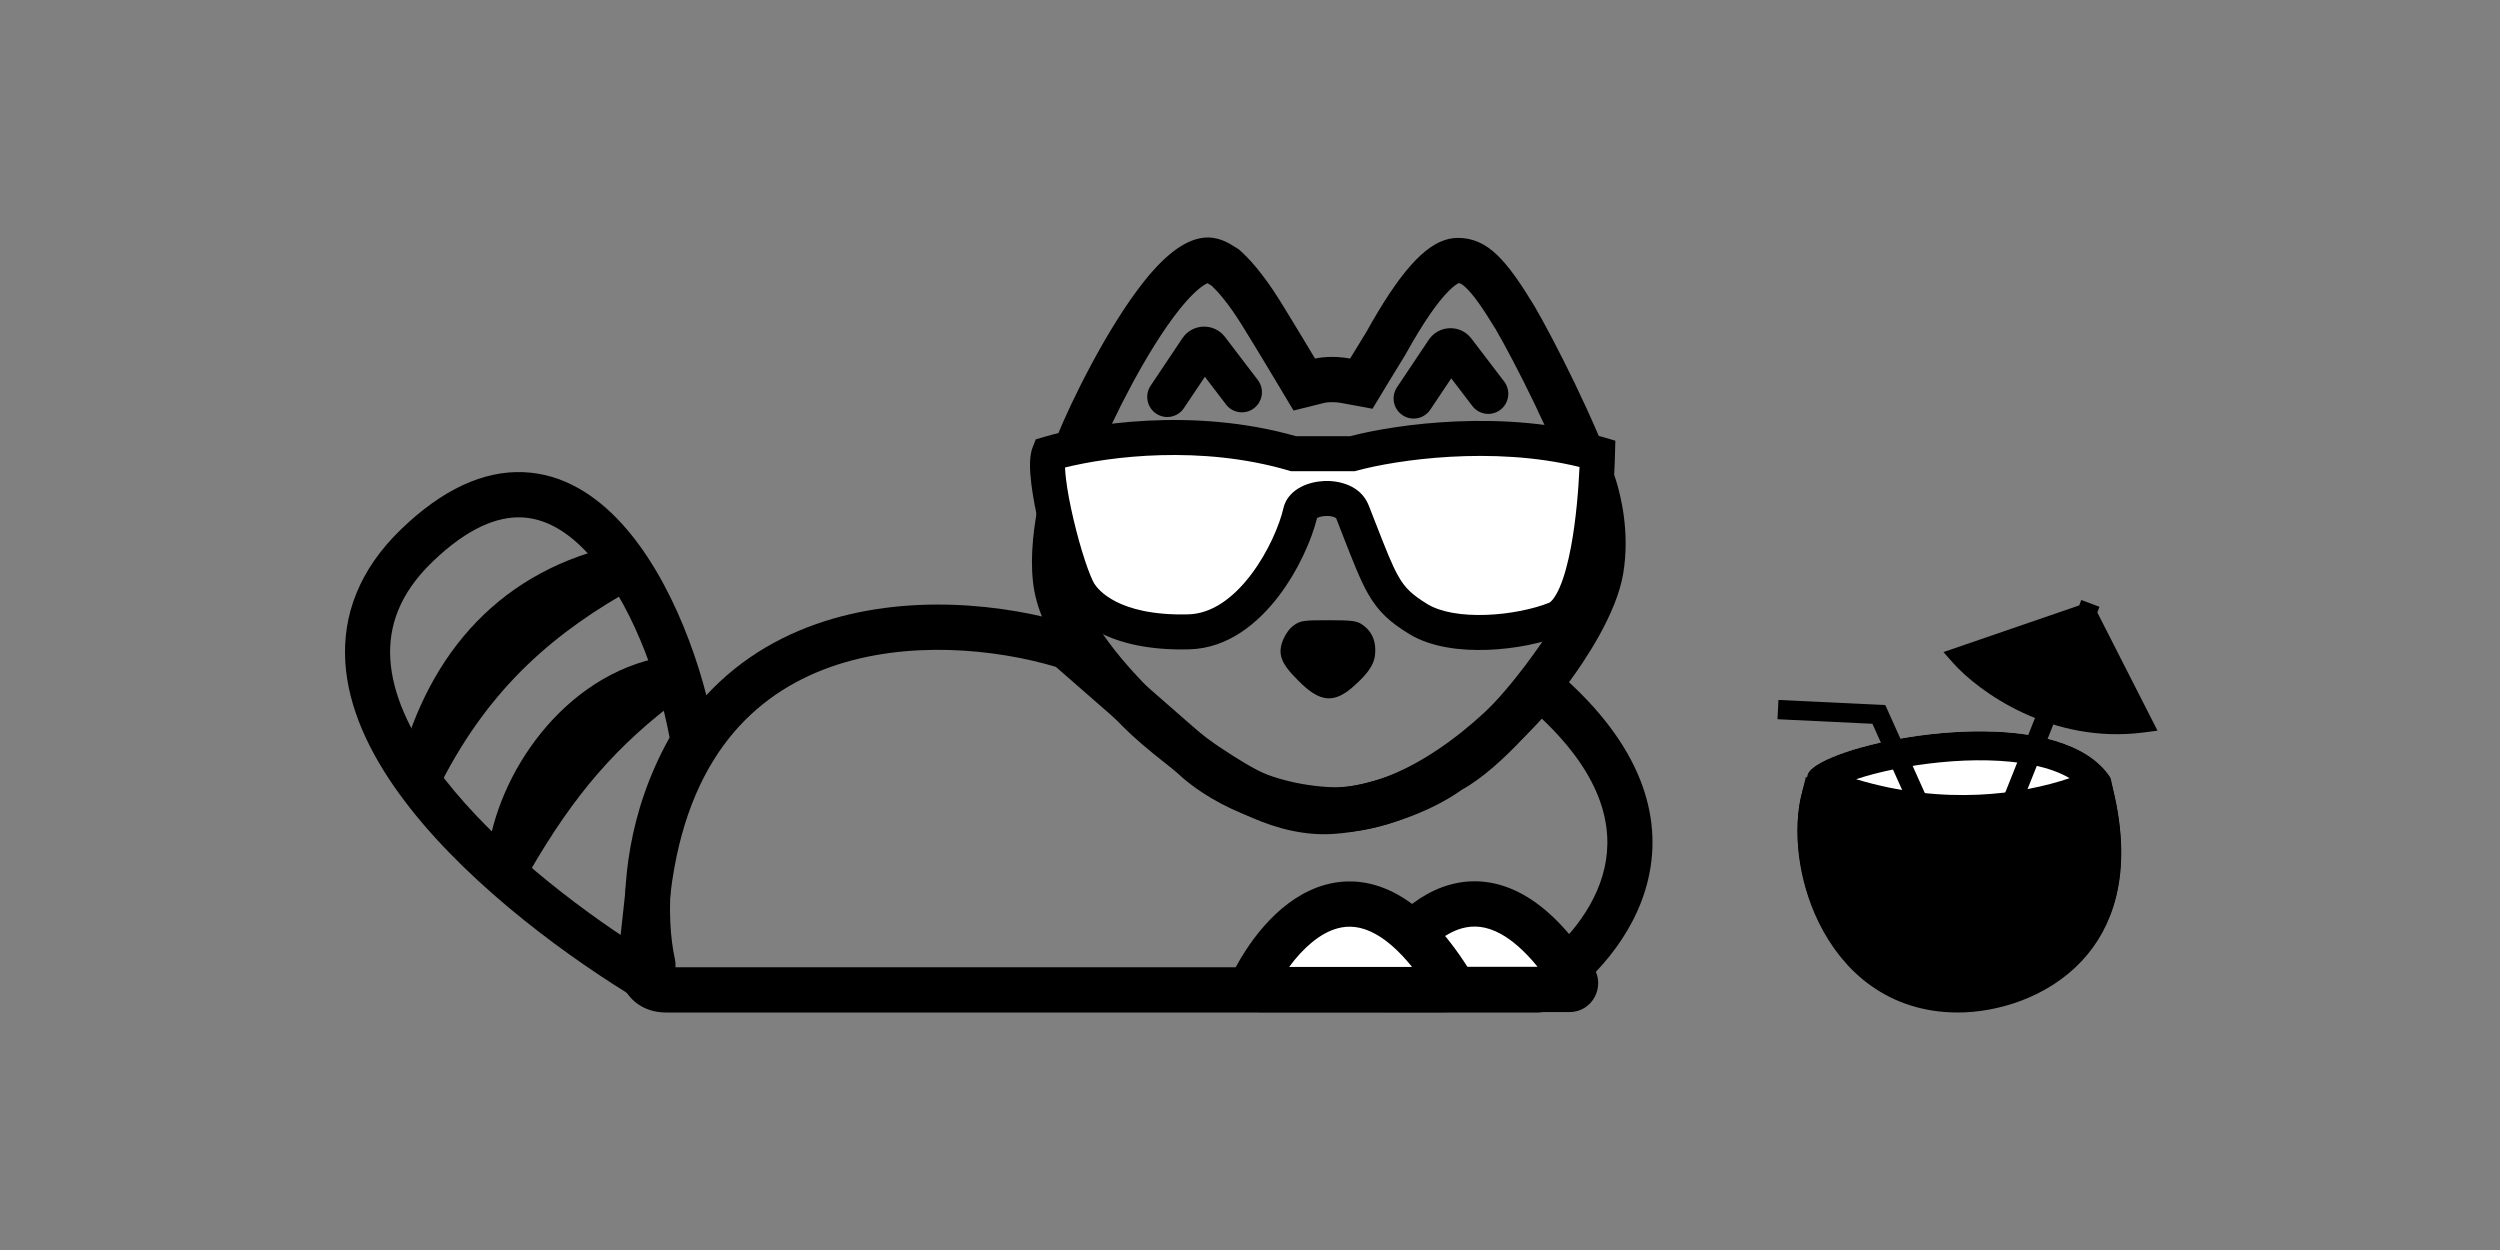
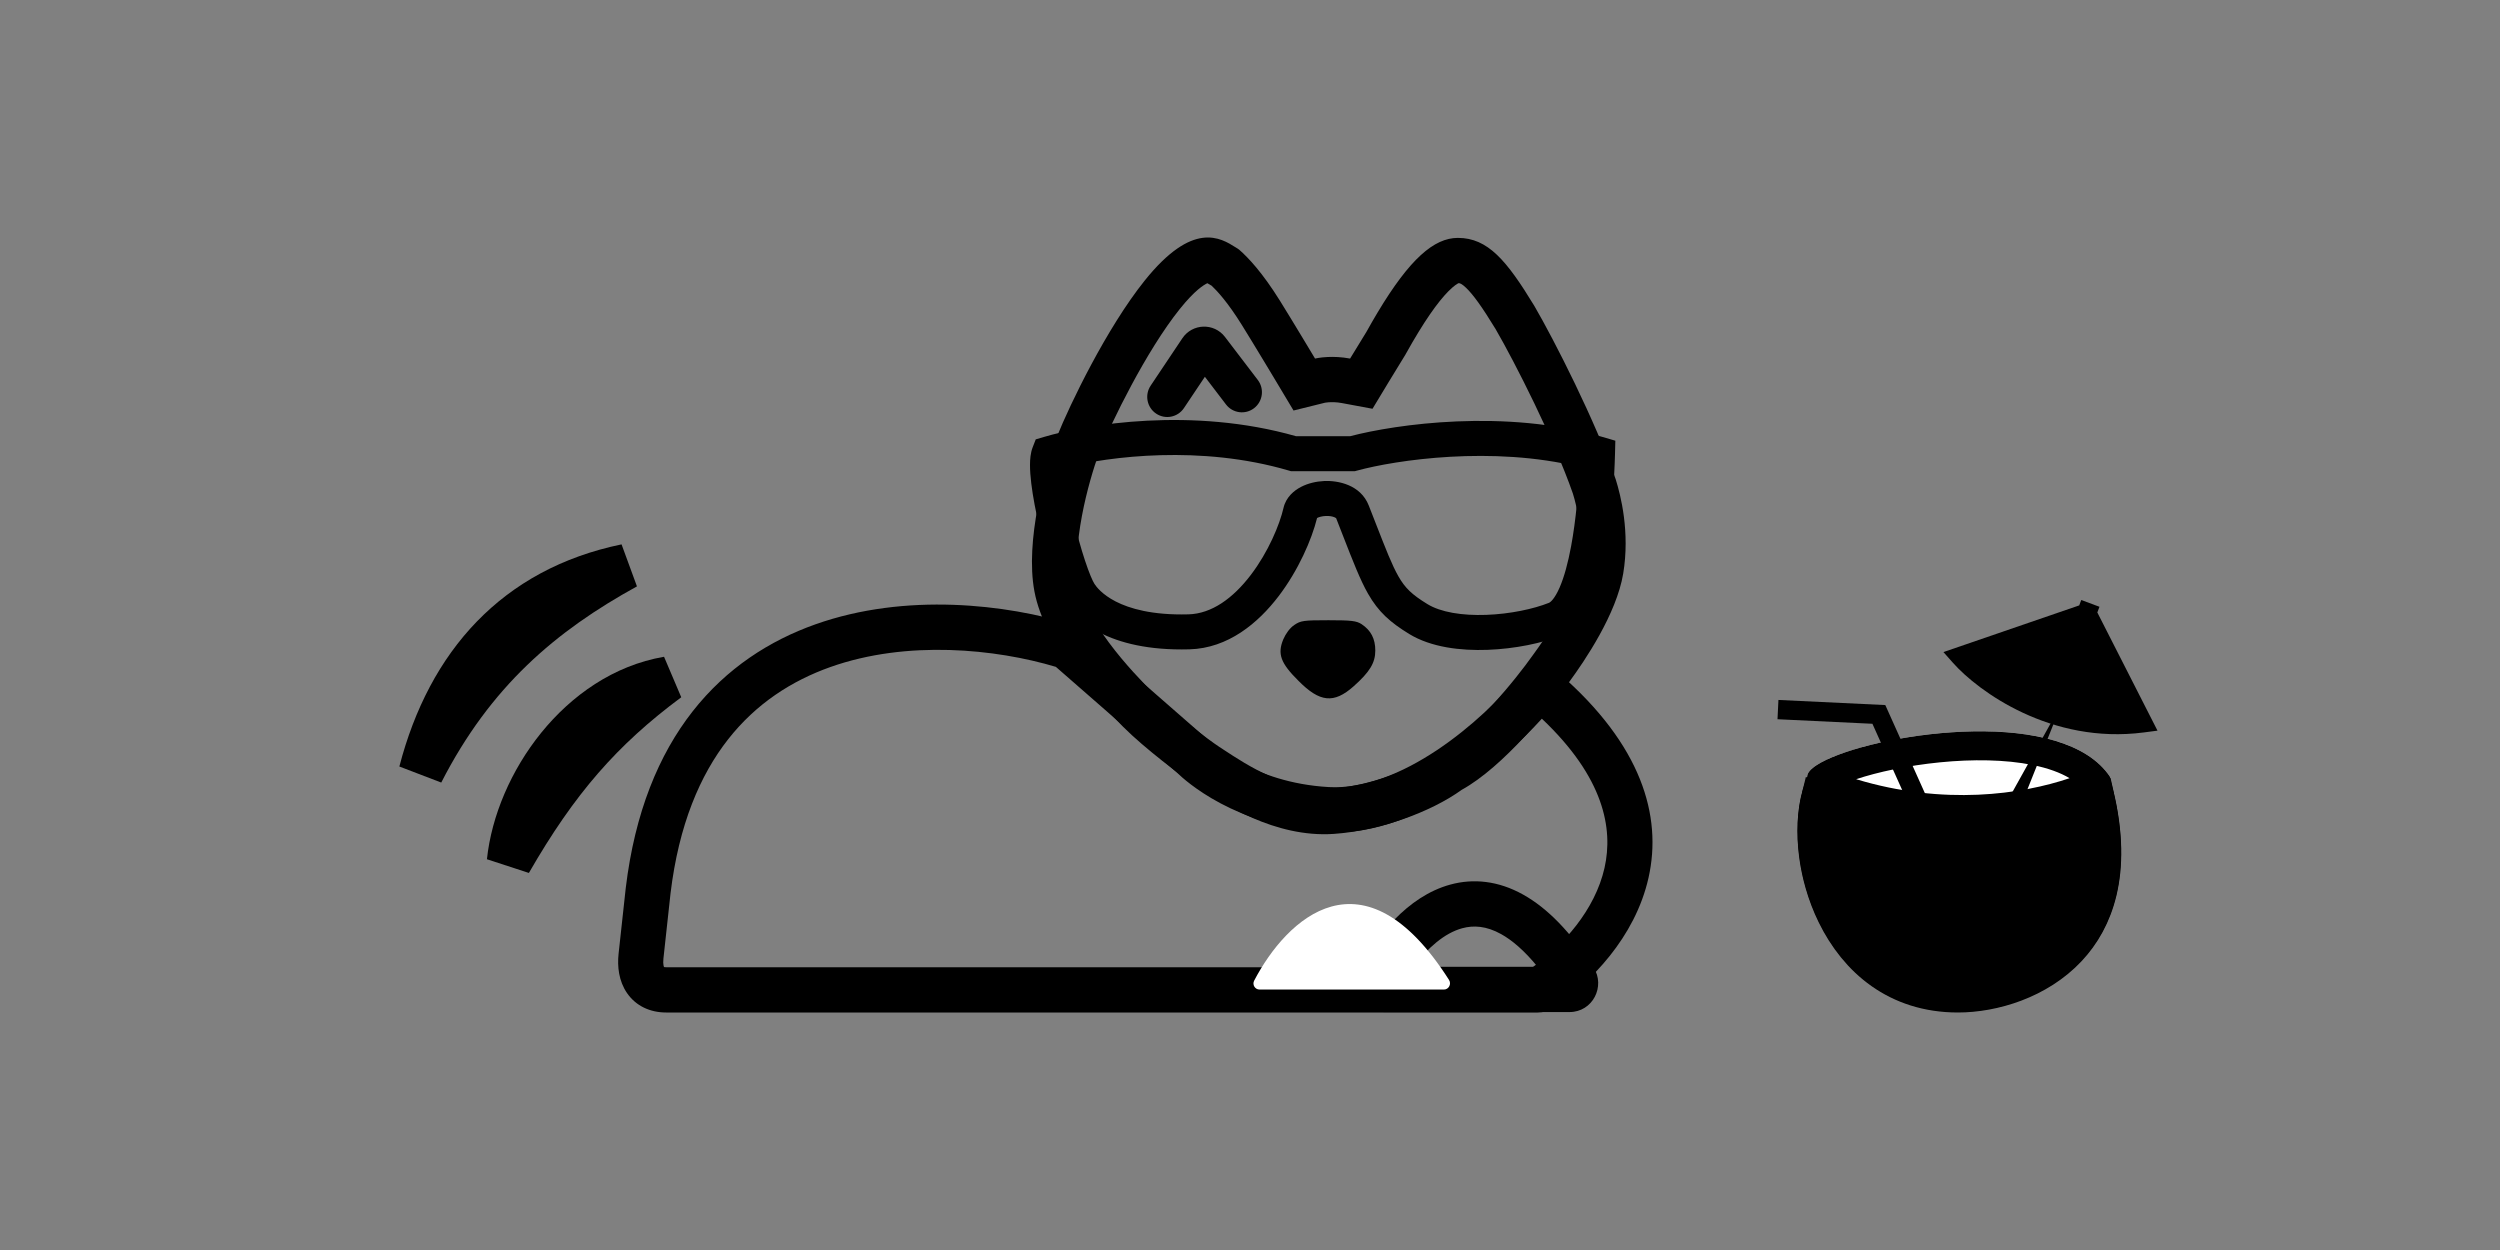
<svg xmlns="http://www.w3.org/2000/svg" width="1000" height="500" viewBox="0 0 1000 500" fill="none">
  <rect x="0" y="0" width="1000" height="500" fill="#808080" stroke="none" />
  <path fill-rule="evenodd" clip-rule="evenodd" d="M526.015 143.423C526.015 143.423 516.995 128.351 511.984 120.304C504.907 108.939 499.231 102.987 495.702 99.903C495.532 99.755 495.355 99.627 495.163 99.509C494.892 99.343 494.611 99.165 494.318 98.981C488.202 95.128 477.157 88.169 457.858 112.257C442.708 131.167 427.965 161.714 422.788 174.624C417.944 187.868 410.007 216.369 413.756 236.488C417.823 258.314 438.817 280.245 449.34 290.808C457.758 299.257 472.892 310.681 477.903 313.944C478.447 314.298 479.069 314.713 479.766 315.177C488.699 321.129 509.818 335.2 533.525 333.559C551.565 332.311 572.108 325.009 584.637 315.956C601.474 306.701 620.384 283.096 627.734 272.701C633.914 264.318 646.609 245.541 649.281 229.446C652.037 212.848 648.283 198.095 646.279 191.724C638.261 168.588 621.725 136.069 613.707 122.316C602.683 104.209 595.167 95.154 583.14 95.156C573.584 95.157 563.833 103.656 551.07 124.938C549.605 127.38 548.102 129.99 546.554 132.775C544.496 136.086 542.331 139.633 540.041 143.423C536.551 142.773 533.44 142.69 531.04 142.802C527.93 142.948 526.015 143.423 526.015 143.423ZM510.55 152.747L510.549 152.744L510.159 152.093C509.905 151.669 509.535 151.053 509.076 150.289C508.157 148.758 506.881 146.635 505.449 144.263C502.569 139.491 499.119 133.807 496.686 129.9C491.155 121.017 486.955 116.45 484.665 114.294C483.828 113.789 483.285 113.475 482.953 113.284C481.612 113.886 477.946 116.077 471.916 123.603C458.459 140.4 444.604 168.802 439.627 181.126C437.5 186.985 434.657 196.321 432.777 206.332C430.81 216.808 430.223 226.367 431.488 233.159C432.774 240.06 437.137 248.353 443.595 257.057C449.853 265.491 456.967 272.857 462.096 278.004C469.412 285.347 483.488 295.998 487.72 298.753C488.264 299.108 488.839 299.486 489.442 299.882C498.813 306.04 515.019 316.691 532.284 315.496C547.305 314.456 564.554 308.157 574.098 301.261L574.999 300.61L575.973 300.074C581.801 296.871 589.152 290.384 596.539 282.419C603.674 274.726 609.742 266.862 613.022 262.222L613.126 262.075L613.233 261.93C616.05 258.109 620.277 252.013 624.043 245.191C627.95 238.113 630.649 231.514 631.487 226.47C633.536 214.129 630.795 202.716 629.151 197.416C621.642 175.861 605.897 144.8 598.224 131.608C592.752 122.632 589.216 117.775 586.393 115.089C584.684 113.465 583.957 113.276 583.452 113.26C582.956 113.469 581.618 114.218 579.317 116.553C575.107 120.825 569.567 128.536 562.307 141.597L562.093 141.983L561.859 142.358C559.854 145.585 557.731 149.063 555.466 152.811L549.004 163.508L536.75 161.226C534.573 160.821 532.66 160.824 531.358 160.921C530.721 160.968 530.276 161.035 530.078 161.068C530.072 161.069 530.066 161.07 530.06 161.071L517.411 164.21L510.55 152.747ZM583.675 113.191C583.674 113.196 583.621 113.217 583.517 113.234C583.624 113.193 583.676 113.185 583.675 113.191ZM483.535 113.07C483.535 113.07 483.526 113.073 483.509 113.076C483.526 113.071 483.535 113.07 483.535 113.07ZM483.856 113.559C483.858 113.561 483.86 113.562 483.862 113.564ZM483.856 113.559C483.858 113.561 483.86 113.562 483.862 113.564Z" fill="black" />
  <path fill-rule="evenodd" clip-rule="evenodd" d="M268.211 357.353L265.368 383.446C265.238 384.641 265.292 385.536 265.405 386.14C265.467 386.476 265.541 386.69 265.593 386.812C265.743 386.848 266.019 386.893 266.459 386.893H613.04C625.204 378.205 638.006 364.054 641.809 347.145C645.344 331.424 641.587 310.982 616.743 287.475C608.9 296.129 597.747 306.482 584.807 315.107C569.325 325.426 550.153 334.026 530.455 332.904C494.261 330.843 473.774 311.957 471.041 309.284L422.347 266.744C398.378 259.576 362.928 255.901 332.164 266.809C316.662 272.306 302.427 281.467 291.237 295.735C280.047 310.004 271.524 329.865 268.211 357.353ZM423.671 267.147C423.67 267.147 423.669 267.147 423.668 267.146ZM611.414 388.025C611.409 388.028 611.405 388.031 611.4 388.035L611.403 388.032C611.407 388.03 611.411 388.027 611.414 388.025ZM266.459 405C260.108 405 254.394 402.441 250.807 397.222C247.504 392.414 246.876 386.609 247.435 381.477L250.29 355.283L250.296 355.233C253.929 325.018 263.478 301.857 277.062 284.536C290.653 267.206 307.902 256.209 326.155 249.737C362.329 236.91 402.728 241.707 428.989 249.845C428.99 249.846 428.992 249.846 428.994 249.847C430.586 250.34 431.976 251.152 433.134 252.163C433.134 252.163 433.133 252.163 433.134 252.163L483.04 295.762L483.052 295.772C483.229 295.928 483.414 296.099 483.611 296.296C484.238 296.917 500.875 313.084 531.477 314.827C545.528 315.627 560.738 309.415 574.827 300.024C588.765 290.733 600.499 279.065 607.271 270.813L607.273 270.81C611.434 265.743 618.897 265.222 623.74 269.427L623.742 269.429C656.497 297.89 664.998 326.263 659.405 351.132C654.035 375.013 636.184 393.085 621.502 403.036C619.531 404.373 617.286 405 615.089 405H266.459Z" fill="black" />
  <path d="M517.706 250.003C515.965 251.168 514.306 253.415 513.312 255.744C510.907 261.569 512.234 265.231 519.363 272.303C527.903 280.957 533.54 281.54 541.416 274.55C547.882 268.808 550.121 265.148 550.121 260.238C550.121 255.495 548.38 252.167 544.649 249.67C542.577 248.339 540.587 248.089 531.385 248.089C521.436 248.089 520.275 248.255 517.706 250.003Z" fill="black" />
  <path fill-rule="evenodd" clip-rule="evenodd" d="M481.952 150.712L473.569 163.243C471.101 166.933 466.12 167.915 462.444 165.438C458.767 162.96 457.788 157.961 460.257 154.271L472.936 135.317C476.943 129.326 485.627 129.055 489.998 134.784C489.998 134.785 489.998 134.784 489.998 134.784L503.124 151.992C505.816 155.521 505.148 160.572 501.632 163.274C498.116 165.976 493.084 165.306 490.392 161.777L481.952 150.712Z" fill="black" />
-   <path fill-rule="evenodd" clip-rule="evenodd" d="M580.499 151.335L572.116 163.866C569.648 167.556 564.667 168.539 560.991 166.061C557.314 163.584 556.335 158.584 558.803 154.894L571.483 135.94C575.49 129.95 584.174 129.678 588.545 135.408C588.545 135.408 588.545 135.408 588.545 135.408L601.671 152.616C604.363 156.145 603.695 161.196 600.179 163.898C596.663 166.6 591.631 165.929 588.939 162.4L580.499 151.335Z" fill="black" />
-   <path fill-rule="evenodd" clip-rule="evenodd" d="M208.592 206.955C199.263 206.594 187.365 210.812 172.859 224.843L172.859 224.843C159.686 237.586 155.315 250.716 156.135 263.797C156.986 277.351 163.492 291.922 174.21 306.751C193.222 333.054 223.723 357.765 250.508 375.492C248.607 355.259 251.033 324.974 267.834 295.027C263.391 270.869 251.966 239.811 235.369 221.629C226.936 212.391 217.966 207.319 208.592 206.955ZM248.67 209.397C269.108 231.786 281.623 268.166 286.03 294.329L286.03 294.329C286.506 297.157 285.887 299.883 284.594 302.093C265.581 334.65 266.535 367.99 269.934 383.529L269.935 383.53C271.238 389.493 267.69 394.033 265.259 396.034C262.925 397.954 257.112 401.074 251.159 397.387C221.496 379.015 183.091 349.873 159.608 317.383C147.855 301.123 139.281 283.261 138.131 264.935C136.952 246.136 143.662 227.939 160.341 211.806C176.967 195.723 193.385 188.246 209.288 188.862C225.143 189.477 238.318 198.056 248.67 209.397Z" fill="black" />
  <path fill-rule="evenodd" clip-rule="evenodd" d="M216.505 293.085C228.587 278.182 245.425 266.178 265.615 262.706L272.502 278.907C246.847 297.956 229.869 317.362 211.553 349.18L194.773 343.697C196.605 326.333 204.445 307.96 216.505 293.085Z" fill="black" />
  <path fill-rule="evenodd" clip-rule="evenodd" d="M159.746 306.605C171.713 260.498 200.851 227.653 248.62 217.747L254.782 234.551C222.237 252.465 196.166 274.582 176.498 313.023L159.746 306.605Z" fill="black" />
-   <path d="M629.854 391.91C595.274 337.996 564.371 367.457 551.366 392.208C550.504 393.848 551.713 395.77 553.55 395.77H627.796C629.749 395.77 630.917 393.567 629.854 391.91Z" fill="white" />
  <path fill-rule="evenodd" clip-rule="evenodd" d="M609.211 357.814C618.927 363.222 628.329 372.798 637.444 387.009C642.252 394.504 637.115 404.824 627.802 404.824H553.556C545.231 404.824 539.225 395.921 543.393 387.986L543.394 387.984C550.222 374.988 562.761 358.557 580.166 353.822C589.324 351.33 599.246 352.266 609.211 357.814ZM565.422 386.717H615.033C609.692 380.153 604.782 376.053 600.462 373.648C594.501 370.33 589.401 370.069 584.885 371.298C577.803 373.224 570.989 379.194 565.422 386.717Z" fill="black" />
  <path d="M579.606 391.963C545.266 338.049 514.579 367.51 501.664 392.26C500.809 393.901 502.009 395.823 503.834 395.823H577.562C579.501 395.823 580.662 393.62 579.606 391.963Z" fill="white" />
-   <path fill-rule="evenodd" clip-rule="evenodd" d="M559.15 357.881C568.811 363.297 578.15 372.879 587.2 387.087C591.914 394.488 586.954 404.877 577.557 404.877H503.828C495.42 404.877 489.579 395.903 493.668 388.063L493.669 388.061C500.443 375.079 512.898 358.625 530.221 353.88C539.347 351.379 549.233 352.322 559.15 357.881ZM515.661 386.771H564.828C559.518 380.194 554.639 376.092 550.353 373.689C544.454 370.382 539.422 370.128 534.971 371.347C527.957 373.269 521.193 379.237 515.661 386.771Z" fill="black" />
-   <path d="M517.42 181.484C477.355 169.741 436.114 176.591 419.585 181.484C416.454 189.566 426.667 229.316 431.929 237.398C434.435 241.246 444.605 253.561 475.576 252.737C500.353 252.077 516.707 220.079 520.221 204.74C521.657 198.473 537.849 196.772 540.979 204.74C552.511 234.099 553.496 239.146 567.338 247.624C581.341 256.2 608.194 253.232 622.197 247.624C635.283 242.383 638.506 200.727 639 181.484C601.175 170.4 557.892 176.866 540.979 181.484H517.42Z" fill="white" />
  <path fill-rule="evenodd" clip-rule="evenodd" d="M426.017 186.997C426.06 188.298 426.187 189.861 426.403 191.659C426.961 196.304 428.05 202.011 429.423 207.835C430.792 213.643 432.411 219.423 433.987 224.192C435.645 229.212 437.033 232.408 437.795 233.578C438.496 234.654 440.802 237.78 446.277 240.594C451.783 243.423 460.865 246.126 475.39 245.739C484.67 245.492 493.211 239.304 500.306 229.999C507.318 220.803 511.861 209.885 513.398 203.177C514.402 198.793 517.714 196.157 520.41 194.76C523.236 193.297 526.517 192.553 529.643 192.41C535.164 192.155 544.226 193.862 547.494 202.181C548.513 204.777 549.442 207.158 550.297 209.35C554.413 219.903 556.814 226.06 559.372 230.544C562.04 235.221 564.749 237.83 570.994 241.655C576.245 244.871 584.794 246.301 594.513 245.948C604.048 245.601 613.45 243.586 619.594 241.126C620.161 240.899 621.857 239.584 623.854 234.992C625.701 230.747 627.229 225.034 628.438 218.526C630.419 207.864 631.389 195.947 631.805 186.794C596.96 178.207 558.273 184.018 542.822 188.237L541.917 188.484H516.416L515.452 188.202C480.304 177.9 443.953 182.564 426.017 186.997ZM518.413 174.484C476.958 162.635 434.8 169.68 417.598 174.772L414.299 175.749L413.057 178.956C412.19 181.194 412.012 183.748 412.001 185.838C411.988 188.109 412.183 190.669 412.503 193.329C413.144 198.662 414.35 204.914 415.797 211.048C417.247 217.197 418.972 223.375 420.694 228.584C422.332 233.543 424.194 238.347 426.063 241.217C427.868 243.99 431.899 248.945 439.879 253.046C447.827 257.13 459.316 260.172 475.763 259.735C491.26 259.322 503.284 249.182 511.438 238.488C519.394 228.054 524.695 215.803 526.83 207.202C526.836 207.198 526.843 207.195 526.85 207.191C527.562 206.822 528.793 206.463 530.286 206.395C531.775 206.326 533.027 206.569 533.82 206.915C534.192 207.077 534.374 207.222 534.44 207.284C534.454 207.297 534.463 207.307 534.469 207.313C535.412 209.716 536.293 211.979 537.124 214.112C541.224 224.642 544.098 232.022 547.212 237.481C551.38 244.787 556.085 248.94 563.681 253.593C572.433 258.953 584.312 260.328 595.021 259.939C605.914 259.543 616.94 257.27 624.799 254.122C630.776 251.729 634.389 245.871 636.692 240.577C639.146 234.937 640.908 228.05 642.203 221.083C644.802 207.094 645.746 191.457 645.998 181.664L646.136 176.281L640.968 174.767C602.112 163.381 558.255 169.702 540.058 174.484H518.413ZM526.463 207.433C526.461 207.433 526.476 207.418 526.512 207.392C526.483 207.421 526.464 207.434 526.463 207.433Z" fill="black" />
  <path d="M783.17 404.73C727.753 404.73 710.239 340.045 722.869 310.599C722.869 298.531 821.098 276.81 843.937 310.599C863.774 381.27 814.3 404.73 783.17 404.73Z" fill="white" />
  <path fill-rule="evenodd" clip-rule="evenodd" d="M843.937 310.599C842.832 308.965 841.552 307.461 840.115 306.08C815.379 282.301 744.245 294.784 726.777 305.972C725.511 306.784 724.526 307.588 723.862 308.371C723.212 309.139 722.869 309.886 722.869 310.599C722.131 312.318 721.497 314.157 720.966 316.097C712.414 347.378 730.988 404.73 783.17 404.73C813.433 404.73 861.033 382.558 845.434 316.393C844.988 314.498 844.489 312.567 843.937 310.599ZM827.828 311.276C824.172 309.086 819.286 307.267 813.042 305.997C802.154 303.782 788.997 303.643 775.997 304.931C763.114 306.207 751.064 308.815 742.456 311.683C777.618 322.344 808.827 317.712 827.828 311.276Z" fill="black" />
  <path d="M783.17 399C758.267 399 741.858 384.64 732.89 366.337C724.984 350.2 723.289 331.815 726.51 318.884C774.686 337.858 818.087 329.014 839.935 319.519C846.575 349.244 839.477 368.399 828.289 380.332C815.904 393.544 797.5 399 783.17 399Z" fill="black" stroke="black" stroke-width="12" />
  <path fill-rule="evenodd" clip-rule="evenodd" d="M748.966 289.51L711 287.693L711.374 279.979L754.121 282.024L771.142 319.916L764.036 323.061L748.966 289.51Z" fill="black" />
  <path d="M784.117 262.596L834.684 245.218L857.051 289.146C821.654 293.78 793.68 273.377 784.117 262.596Z" fill="black" />
  <path fill-rule="evenodd" clip-rule="evenodd" d="M831.688 242.162L832.505 240L839.789 242.712L838.93 244.988L863 292.263L857.563 292.974C820.453 297.833 791.29 276.522 781.202 265.148L777.371 260.829L831.688 242.162Z" fill="black" />
-   <path fill-rule="evenodd" clip-rule="evenodd" d="M795.09 334.547L817.456 278.551L824.688 281.398L802.322 337.394L795.09 334.547Z" fill="black" />
+   <path fill-rule="evenodd" clip-rule="evenodd" d="M795.09 334.547L824.688 281.398L802.322 337.394L795.09 334.547Z" fill="black" />
</svg>